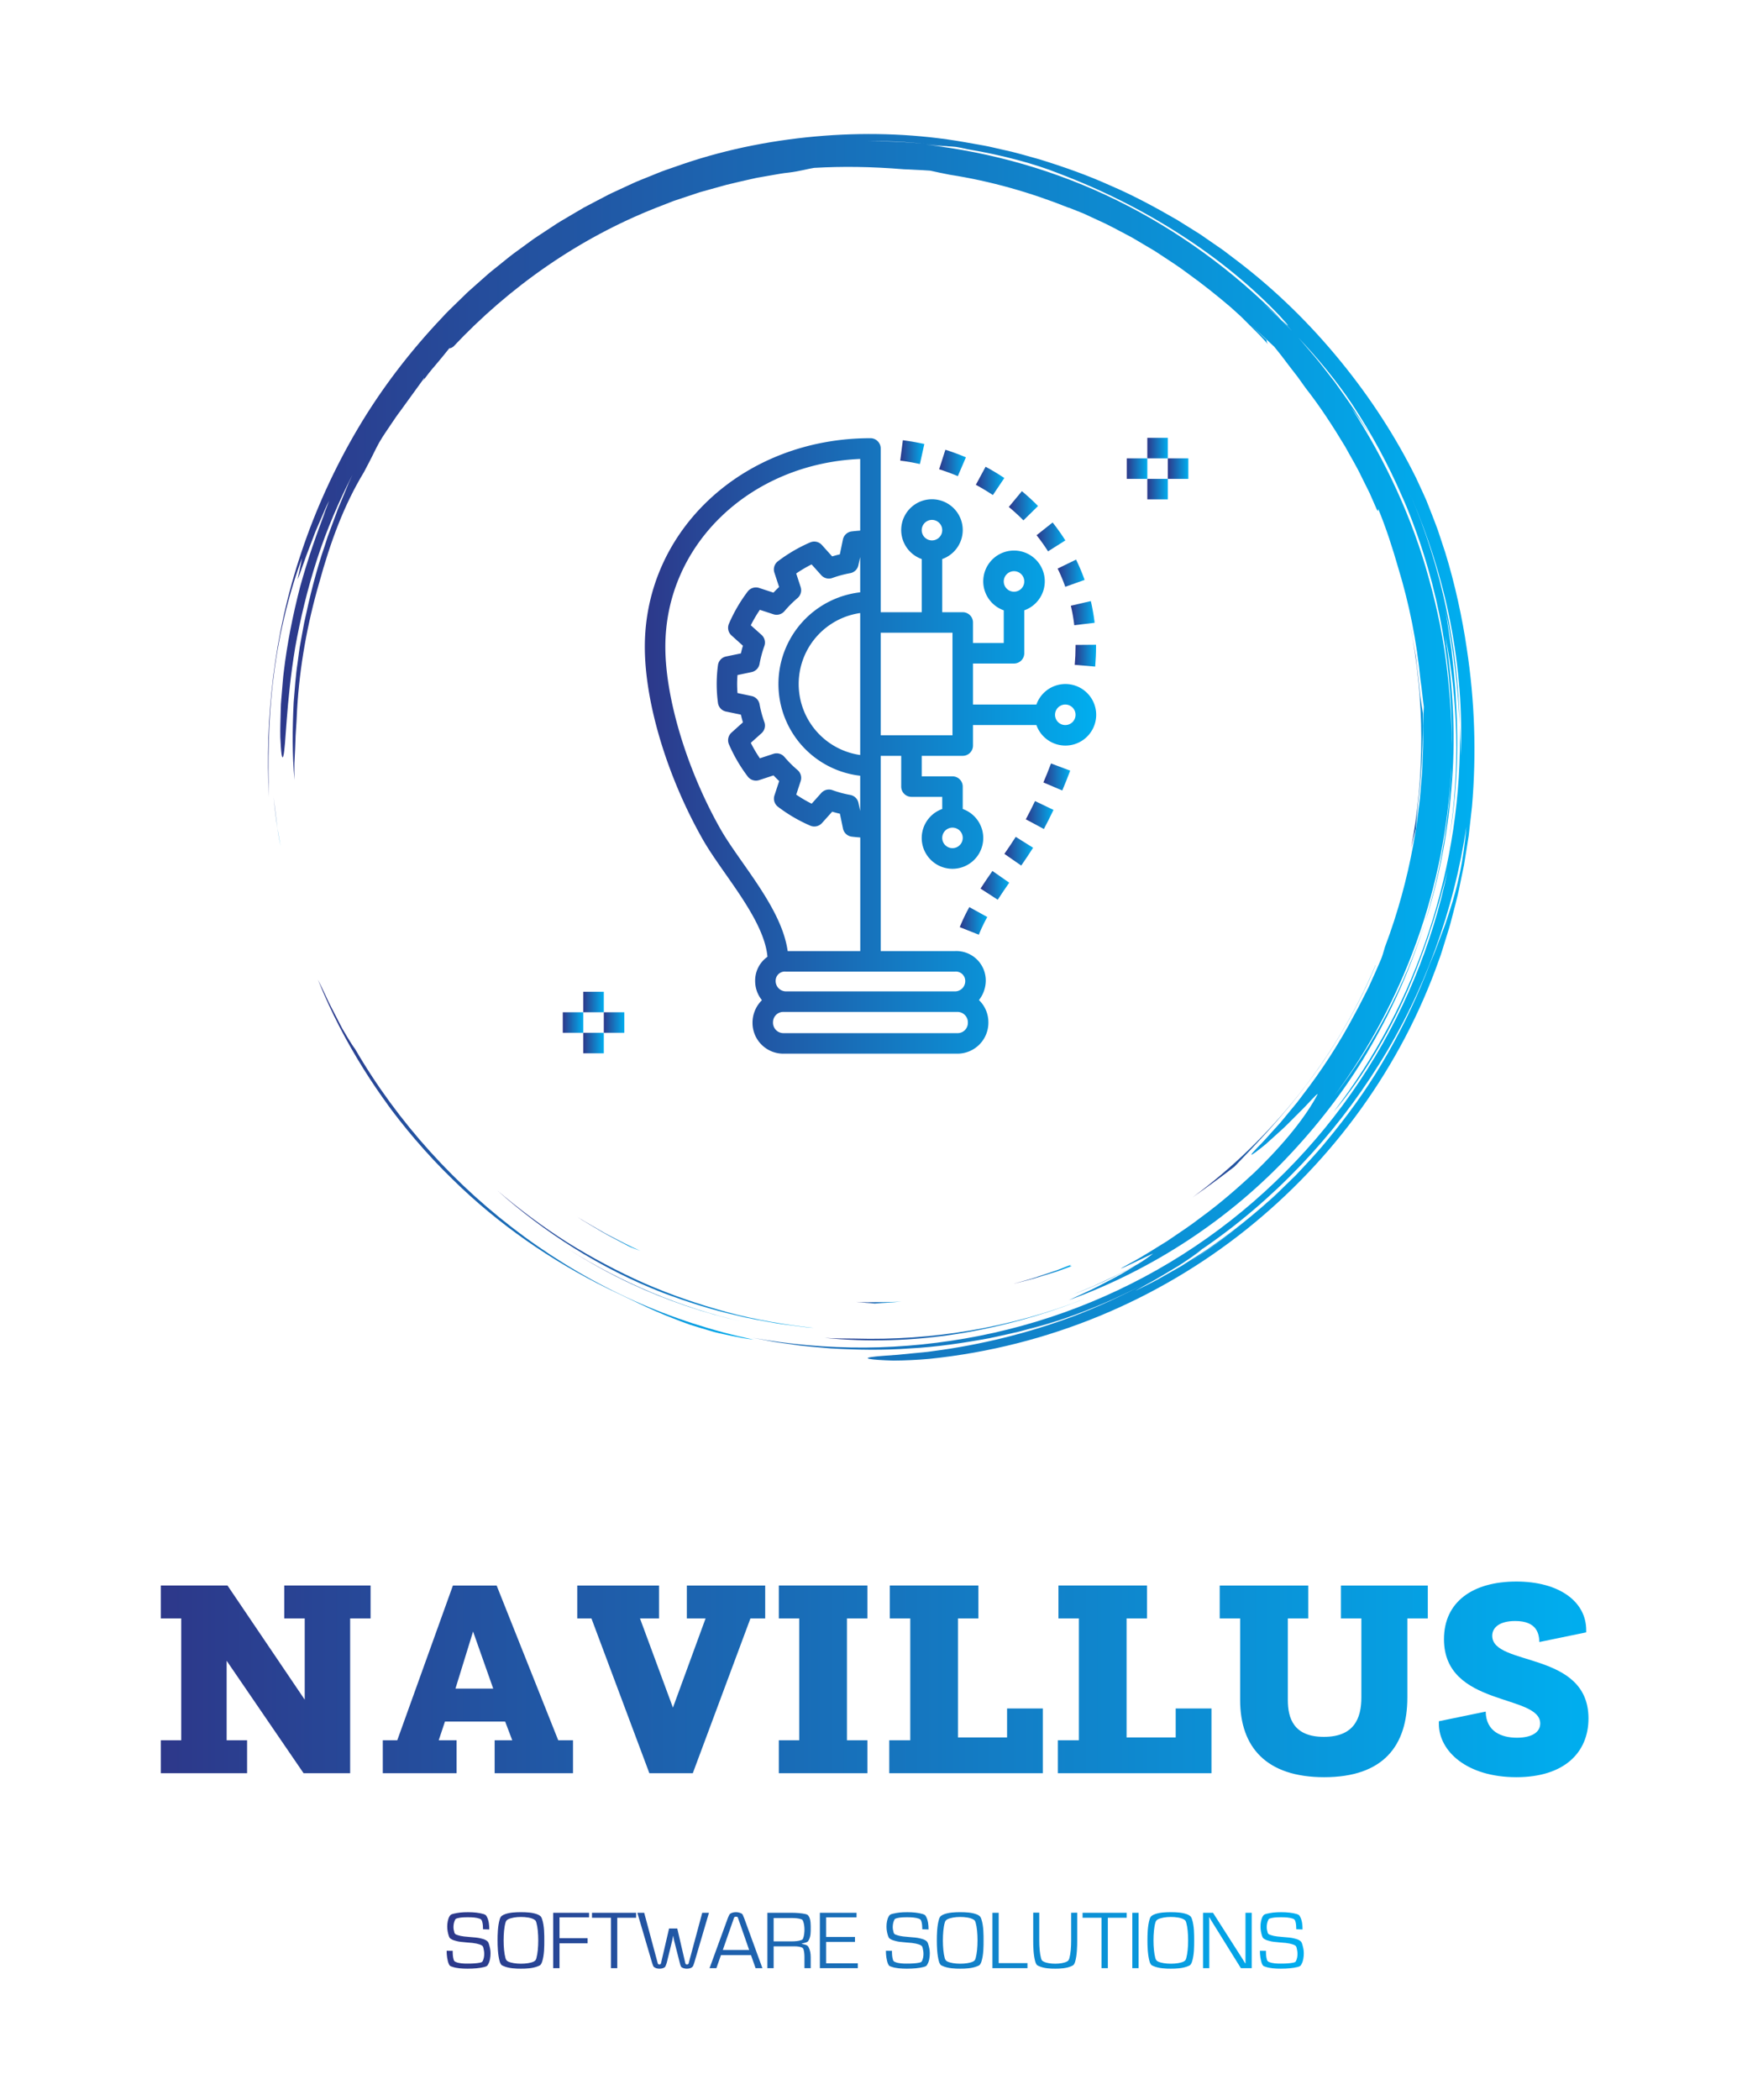
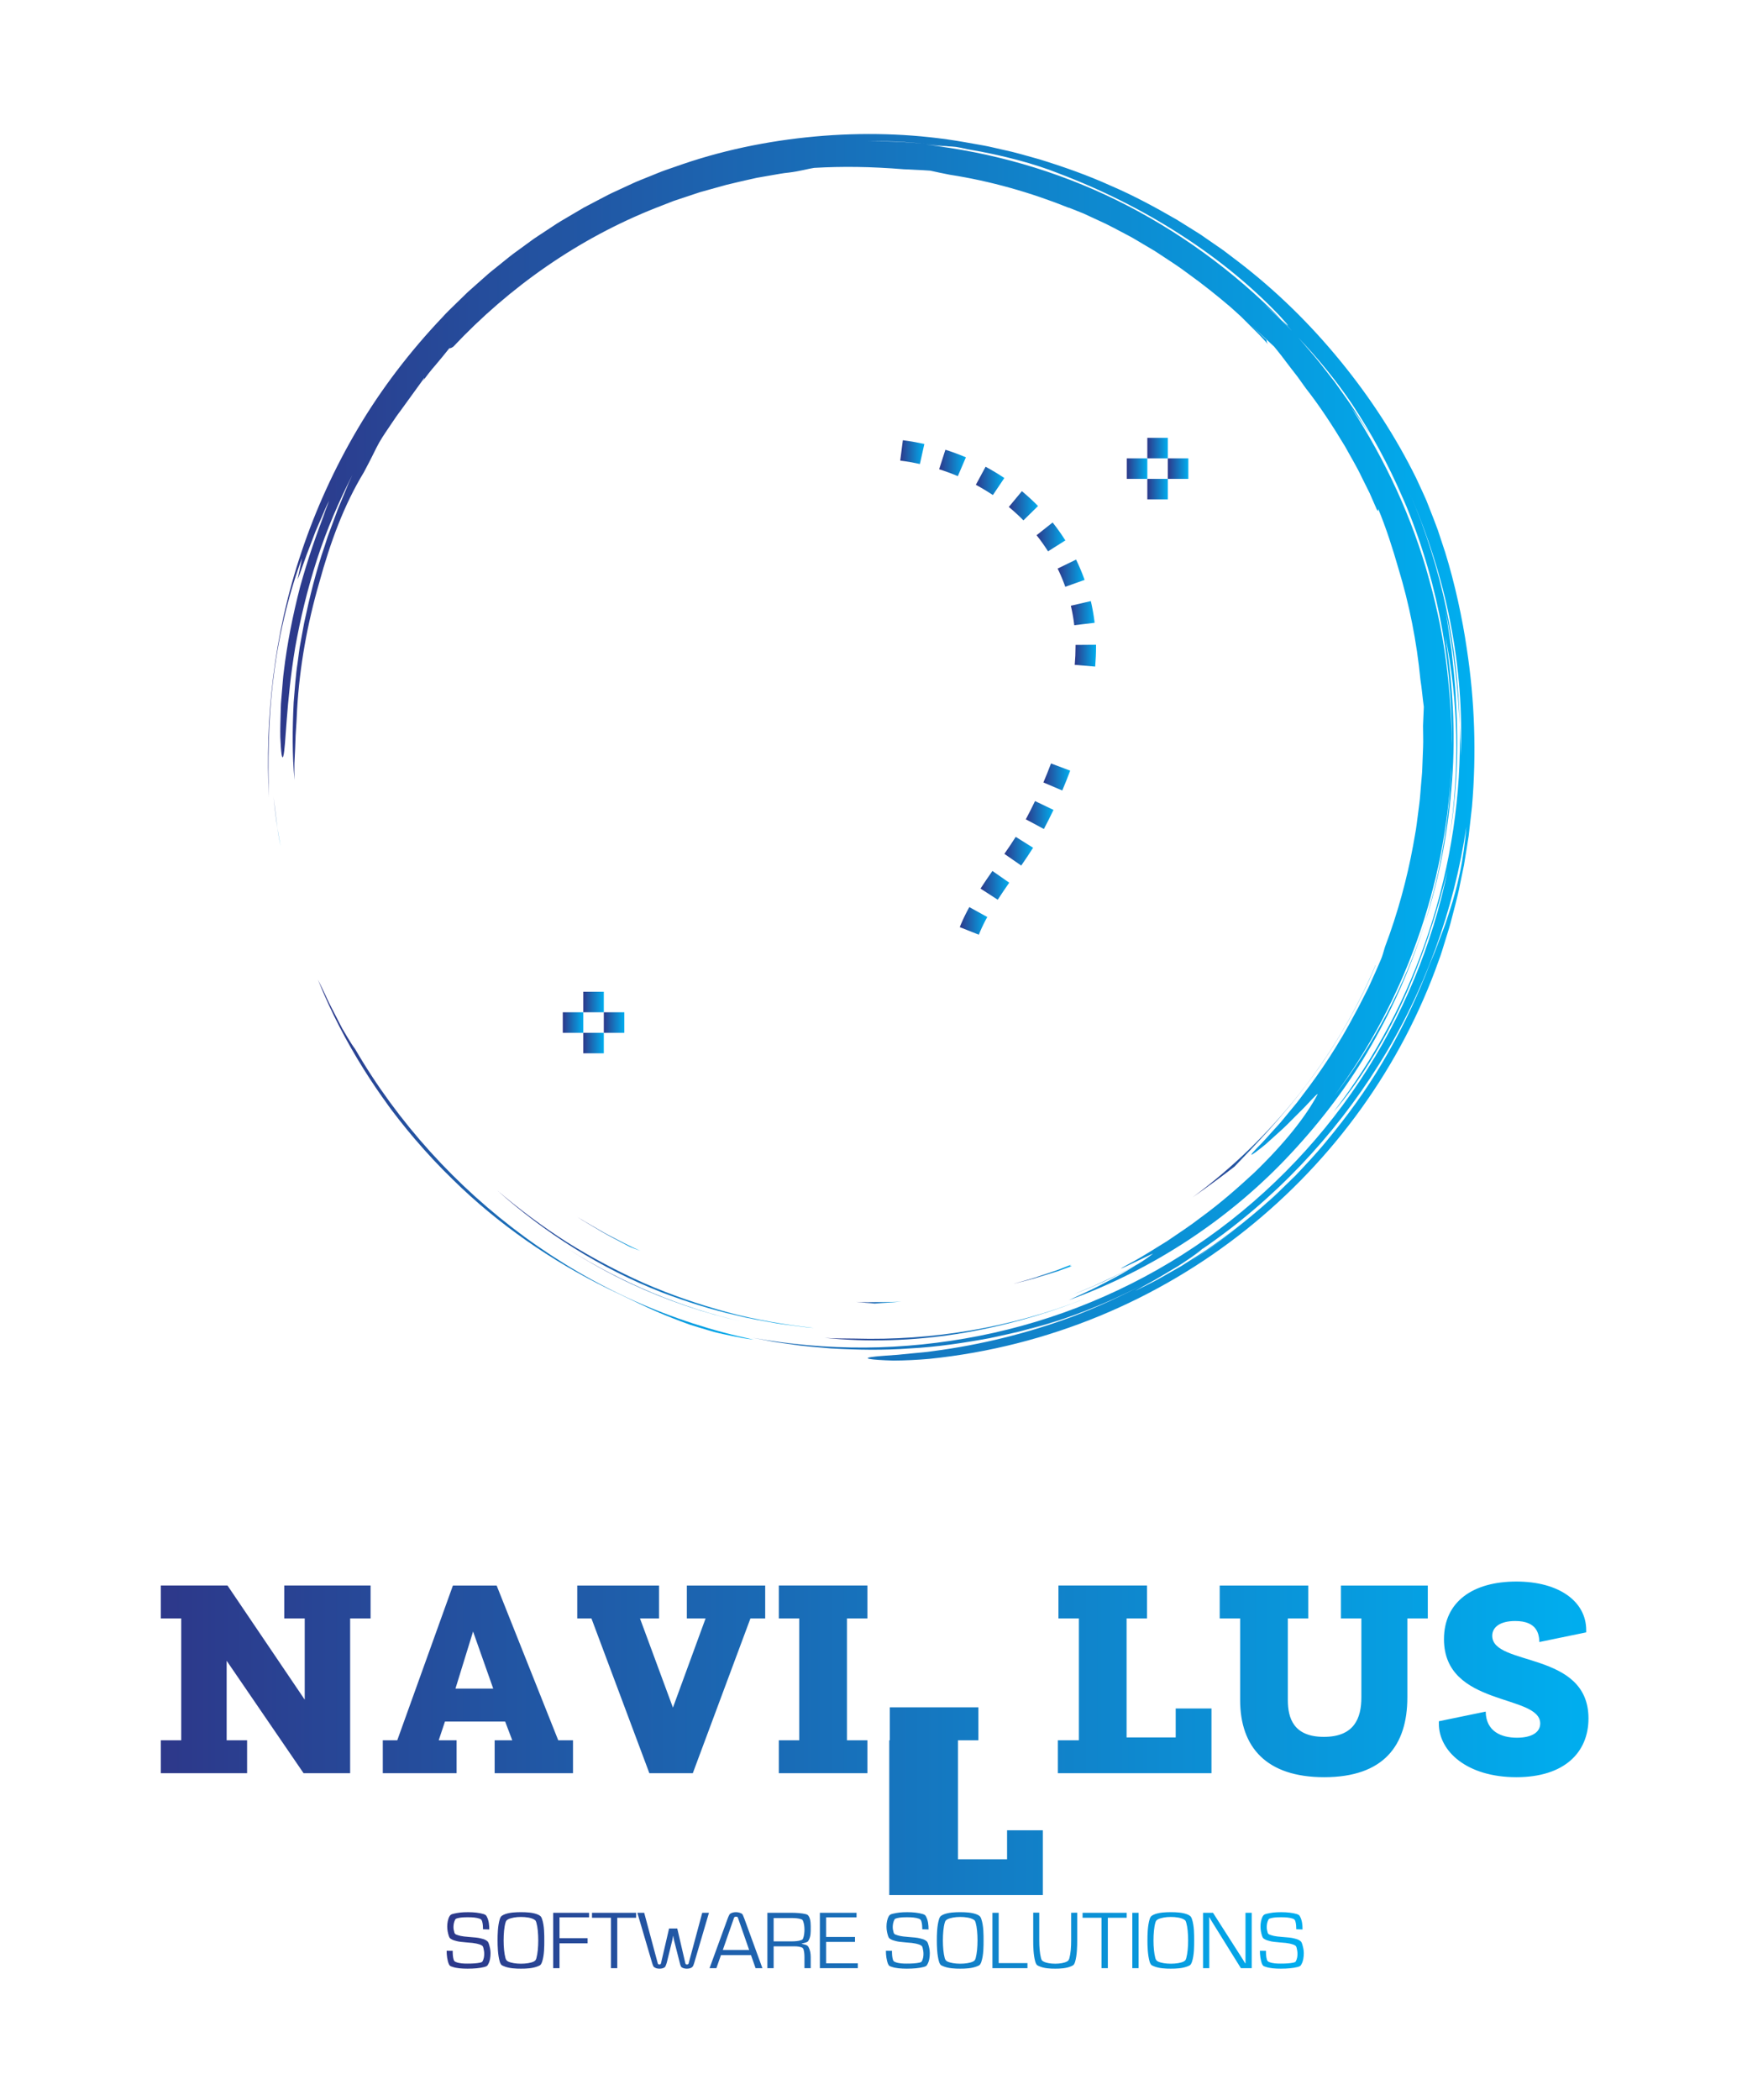
<svg xmlns="http://www.w3.org/2000/svg" version="1.1" width="2720.93" height="3279.07">
  <g transform="scale(13.953) translate(10, 10)">
    <defs id="SvgjsDefs3893">
      <linearGradient id="SvgjsLinearGradient3899">
        <stop id="SvgjsStop3900" stop-color="rgb(45, 56, 138)" offset="0" />
        <stop id="SvgjsStop3901" stop-color="rgb(0, 174, 239)" offset="1" />
      </linearGradient>
      <linearGradient id="SvgjsLinearGradient3902">
        <stop id="SvgjsStop3903" stop-color="rgb(45, 56, 138)" offset="0" />
        <stop id="SvgjsStop3904" stop-color="rgb(0, 174, 239)" offset="1" />
      </linearGradient>
      <linearGradient id="SvgjsLinearGradient3905">
        <stop id="SvgjsStop3906" stop-color="rgb(45, 56, 138)" offset="0" />
        <stop id="SvgjsStop3907" stop-color="rgb(0, 174, 239)" offset="1" />
      </linearGradient>
      <linearGradient id="SvgjsLinearGradient3908">
        <stop id="SvgjsStop3909" stop-color="rgb(45, 56, 138)" offset="0" />
        <stop id="SvgjsStop3910" stop-color="rgb(0, 174, 239)" offset="1" />
      </linearGradient>
    </defs>
    <g id="SvgjsG3894" fill="#160b07" featureKey="root" />
    <g id="SvgjsG3895" fill="url(#SvgjsLinearGradient3908)" transform="matrix(0.726, 0, 0, 0.726, 20, 5)" featureKey="container1">
      <defs />
      <g>
        <path d="M 17.914 148.907 c -0.664 -0.914 -1.313 -1.837 -1.944 -2.774 C 16.596 147.066 17.249 147.989 17.914 148.907 Z" />
        <path d="M 22.657 154.94 c 1.844 2.153 3.788 4.249 5.861 6.251 c 6.914 6.805 15.159 12.525 24.004 16.851 c 3.259 1.526 6.265 3.107 9.787 4.468 c 0.88 0.338 1.779 0.7 2.724 1.026 c 0.953 0.302 1.941 0.604 2.974 0.903 c 1.027 0.321 2.122 0.549 3.267 0.786 c 1.146 0.23 2.336 0.493 3.614 0.624 c -6.3 -1.328 -12.498 -3.333 -18.434 -5.99 c -5.93 -2.671 -11.597 -5.979 -16.873 -9.842 c -10.548 -7.727 -19.57 -17.648 -26.16 -28.989 c -0.272 -0.339 -0.685 -0.985 -1.18 -1.808 c -0.244 -0.413 -0.512 -0.868 -0.796 -1.348 c -0.256 -0.496 -0.527 -1.018 -0.803 -1.551 c -0.534 -1.076 -1.149 -2.168 -1.62 -3.226 c -0.486 -1.05 -0.943 -2.011 -1.326 -2.748 c 2.048 5.101 4.412 9.563 7.059 13.806 c 1.215 1.936 2.495 3.828 3.869 5.697 c -0.192 -0.259 -0.392 -0.511 -0.583 -0.771 c 1.446 1.986 2.974 3.94 4.6 5.841 C 22.646 154.925 22.651 154.933 22.657 154.94 Z" />
        <path d="M 18.039 149.078 c -0.042 -0.057 -0.084 -0.114 -0.125 -0.17 C 17.956 148.964 17.998 149.021 18.039 149.078 Z" />
        <path d="M 1.335 106.042 c -0.159 -1.277 -0.32 -2.567 -0.483 -3.875 c 0.256 2.365 0.553 5.008 1.096 7.654 c -0.109 -0.624 -0.217 -1.251 -0.327 -1.879 C 1.503 107.315 1.403 106.682 1.335 106.042 Z" />
        <path d="M 85.812 185.575 c 6.652 0.673 13.628 0.472 20.461 -0.609 c 6.837 -1.077 13.524 -2.987 19.741 -5.449 c -11.45 4.503 -23.602 6.506 -35.49 6.171 C 88.933 185.663 87.365 185.688 85.812 185.575 Z" />
        <path d="M 46.426 171.967 c -0.086 -0.055 -0.173 -0.11 -0.259 -0.165 C 46.254 171.857 46.339 171.913 46.426 171.967 Z" />
        <path d="M 46.167 171.802 c -0.853 -0.542 -1.688 -1.1 -2.514 -1.667 C 44.475 170.705 45.317 171.257 46.167 171.802 Z" />
        <path d="M 43.653 170.135 c -0.899 -0.623 -1.797 -1.248 -2.66 -1.897 C 41.861 168.886 42.752 169.516 43.653 170.135 Z" />
        <path d="M 56.077 177.284 c 5.439 2.533 11.23 4.506 17.123 5.816 c -9.688 -2.21 -18.805 -6.109 -26.774 -11.133 C 49.486 173.914 52.703 175.716 56.077 177.284 Z" />
-         <path d="M 177.002 107.094 c 0.098 -1.58 0.296 -3.238 0.346 -4.027 c 0.594 -5.071 0.77 -9.401 0.745 -13.745 c -0.11 -0.783 -0.425 -2.25 -0.55 -3.918 c -0.153 -1.672 -0.378 -3.309 -0.568 -4.924 c -0.289 -1.601 -0.538 -3.186 -0.854 -4.74 c 2.275 11.617 2.237 23.279 0.144 34.282 C 176.51 108.986 176.756 108.003 177.002 107.094 Z" />
        <path d="M 0.887 83.482 c 0.848 -6.9 2.653 -13.626 4.37 -18.107 l -0.695 3.28 c 0.429 -0.961 1.122 -3.194 2.067 -5.557 c 0.225 -0.594 0.454 -1.2 0.682 -1.802 c 0.255 -0.591 0.508 -1.179 0.753 -1.747 c 0.5 -1.131 0.92 -2.203 1.363 -3.025 c -0.303 0.771 -0.595 1.602 -0.947 2.436 c -0.345 0.837 -0.732 1.687 -1.101 2.542 c 0.755 -1.702 0.755 -1.702 1.514 -3.409 C 7.581 61.359 6.148 65.463 4.954 69.8 c -1.133 4.352 -2.029 8.926 -2.511 13.032 c -0.14 1.024 -0.189 2.024 -0.28 2.978 c -0.067 0.954 -0.183 1.864 -0.192 2.724 c -0.042 1.719 -0.1 3.224 -0.071 4.428 c 0.105 2.409 0.25 3.61 0.459 2.939 c 0.411 -1.333 0.403 -8.188 1.837 -16.767 c 0.767 -4.276 1.868 -8.966 3.362 -13.561 c 1.483 -4.599 3.427 -9.058 5.44 -12.992 c -0.197 0.429 -0.394 0.859 -0.592 1.292 c -0.181 0.442 -0.362 0.885 -0.545 1.331 c -0.369 0.889 -0.741 1.787 -1.116 2.691 c -0.339 0.92 -0.68 1.846 -1.024 2.78 c -0.173 0.466 -0.347 0.933 -0.521 1.402 c -0.153 0.476 -0.308 0.954 -0.461 1.434 c -1.32 3.807 -2.307 7.816 -3.167 11.857 L 5.013 78.42 c -0.205 1.014 -0.292 2.046 -0.444 3.067 c -0.318 2.041 -0.434 4.097 -0.611 6.129 c -0.199 4.074 -0.239 8.098 0.13 11.946 c -0.015 -0.914 -0.03 -1.726 -0.017 -2.512 c 0.038 -0.785 0.075 -1.545 0.115 -2.355 c 0.048 -0.809 0.039 -1.667 0.115 -2.65 c 0.07 -0.983 0.134 -2.091 0.19 -3.402 c 0.391 -6.608 1.572 -13.15 3.408 -19.481 c 1.75 -6.358 3.814 -11.957 6.889 -17.03 c 0.269 -0.513 0.536 -1.021 0.801 -1.526 c 0.542 -1.024 0.993 -2.034 1.566 -3.064 c 0.653 -1.13 1.278 -1.976 1.784 -2.751 c 0.521 -0.767 0.963 -1.441 1.469 -2.095 c 0.969 -1.336 1.977 -2.729 3.682 -5.082 c 0.075 -0.009 -0.022 0.185 -0.2 0.473 c 0.506 -0.725 1.194 -1.622 1.959 -2.49 c 0.755 -0.875 1.488 -1.803 2.109 -2.569 c 0.146 -0.007 0.288 -0.011 0.623 -0.251 c 8.65 -9.197 19.295 -16.692 31.291 -21.417 c 0.892 -0.347 1.781 -0.694 2.667 -1.039 c 0.902 -0.3 1.802 -0.6 2.7 -0.899 l 1.343 -0.448 l 1.36 -0.38 c 0.906 -0.252 1.809 -0.502 2.71 -0.753 c 1.55 -0.373 3.12 -0.751 4.721 -1.091 c 0.806 -0.141 1.619 -0.283 2.437 -0.426 c 0.819 -0.141 1.642 -0.3 2.484 -0.378 c 1.674 -0.201 3.134 -0.625 3.921 -0.729 c 4.369 -0.249 8.73 -0.199 13.849 0.216 c 0.397 0.007 1.015 0.043 1.732 0.082 c 0.717 0.041 1.537 0.061 2.332 0.134 c 0.932 0.21 1.927 0.418 2.971 0.621 c 6.369 0.988 12.527 2.754 18.386 5.103 l -0.007 -0.028 c 0.73 0.291 1.479 0.589 2.244 0.894 c 0.748 0.346 1.513 0.699 2.29 1.058 c 1.571 0.684 3.11 1.559 4.7 2.383 c 0.798 0.407 1.554 0.904 2.338 1.354 c 0.77 0.474 1.576 0.894 2.32 1.412 c 1.508 1.002 3.037 1.961 4.446 3.032 c 2.402 1.723 4.619 3.507 6.6 5.198 c 0.046 0.042 0.094 0.081 0.14 0.122 c 0.018 0.016 0.028 0.025 0.042 0.038 l 1.457 1.322 l 1.394 1.391 l 1.395 1.392 c 0.462 0.467 0.89 0.967 1.337 1.449 c -0.216 -0.35 -0.208 -0.491 -0.2 -0.63 c -0.689 -0.66 -1.504 -1.441 -2.309 -2.21 c 1.343 1.222 2.515 2.327 3.477 3.229 c 0.371 0.474 0.776 0.94 1.16 1.449 c 0.385 0.508 0.78 1.031 1.186 1.566 c 0.41 0.53 0.831 1.074 1.261 1.629 c 0.409 0.572 0.828 1.156 1.255 1.752 c 2.226 2.838 4.191 5.874 6.057 8.97 c 0.864 1.588 1.817 3.131 2.586 4.774 l 1.213 2.436 l 1.092 2.497 c 0.314 0.533 0.192 0.022 0.231 -0.068 c 1.225 2.962 2.21 6.042 3.102 9.146 c 1.692 5.556 2.839 11.323 3.408 17.211 c 0.225 1.378 0.321 2.772 0.52 4.153 c -0.033 0.787 -0.075 1.773 -0.123 2.924 c -0.001 1.103 0.057 2.206 0.01 3.311 c -0.042 1.104 -0.085 2.212 -0.128 3.326 c -0.016 0.75 -0.124 1.569 -0.187 2.459 c -0.084 0.888 -0.128 1.846 -0.256 2.856 c -0.13 1.008 -0.268 2.076 -0.412 3.192 c -0.132 1.119 -0.387 2.269 -0.583 3.471 c -0.883 4.79 -2.297 10.17 -4.312 15.482 c -0.242 0.826 -0.427 1.486 -0.592 1.855 c -0.627 1.501 -1.296 2.954 -1.942 4.385 c -0.723 1.394 -1.386 2.788 -2.127 4.108 c -2.441 4.646 -5.246 8.876 -7.949 12.379 c -0.336 0.439 -0.649 0.885 -0.987 1.297 c -0.34 0.41 -0.673 0.812 -0.998 1.206 c -0.66 0.779 -1.25 1.558 -1.876 2.234 c -1.251 1.352 -2.301 2.606 -3.286 3.549 c -1.128 1.178 -1.027 1.233 -0.246 0.665 c 0.388 -0.287 0.957 -0.719 1.608 -1.262 c 0.631 -0.569 1.362 -1.228 2.122 -1.914 c 0.776 -0.677 1.519 -1.441 2.235 -2.161 c 0.708 -0.725 1.416 -1.386 1.962 -1.984 c 1.101 -1.191 1.824 -1.926 1.67 -1.599 c -1.777 3.345 -5.013 7.471 -9.743 12.035 c -2.413 2.227 -5.128 4.647 -8.339 6.98 c -1.566 1.221 -3.307 2.338 -5.082 3.558 c -1.834 1.123 -3.708 2.353 -5.757 3.445 c -4.484 2.442 3.365 -1.475 3.577 -1.512 c -0.605 0.472 -1.406 1.062 -2.377 1.64 c -1.478 0.786 -2.943 1.597 -4.474 2.273 c -0.895 0.411 -1.774 0.855 -2.679 1.239 l -2.729 1.122 c 0.483 -0.19 0.958 -0.376 1.444 -0.568 c 2.952 -1.173 5.711 -2.555 8.202 -3.922 c -0.936 0.566 -1.96 1.221 -3.082 1.812 c -1.203 0.622 -2.448 1.302 -3.697 1.909 c -1.26 0.586 -2.494 1.16 -3.625 1.686 c 12.968 -4.711 24.885 -12.507 34.319 -22.67 c 4.723 -5.066 8.935 -10.631 12.369 -16.651 c 3.455 -6.005 6.239 -12.391 8.288 -18.999 c -3.154 9.93 -8.071 19.052 -13.981 26.765 c 10.744 -14.507 17.15 -32.293 17.999 -50.636 c -0.001 1.011 -0.101 2.018 -0.168 3.025 c -0.083 1.007 -0.123 2.018 -0.241 3.022 c -0.257 2.005 -0.441 4.021 -0.827 6.009 c -0.624 4 -1.636 7.931 -2.782 11.815 c 2.262 -7.021 3.613 -14.424 4.145 -21.869 c 0.554 -7.451 0.092 -14.947 -1.057 -22.211 c 1.974 9.622 2.301 20.524 0.619 31.298 c 1.182 -6.949 1.482 -14.112 1.028 -21.214 c -0.102 -2.713 -0.422 -5.407 -0.685 -7.901 c -0.377 -2.476 -0.662 -4.762 -1.027 -6.611 c 1.445 6.826 2.015 12.648 2.293 18.136 c -0.267 -11.977 -2.748 -24.112 -7.62 -35.511 c 2.659 6.191 4.842 12.851 6.175 19.698 c 1.34 6.84 1.897 13.838 1.58 20.57 c -0.015 -0.788 0.018 -1.575 -0.028 -2.366 c -0.036 -0.791 -0.071 -1.586 -0.107 -2.391 c 0.287 10.85 -1.384 21.604 -4.696 31.717 c -1.662 5.056 -3.715 9.969 -6.2 14.644 c -2.484 4.674 -5.349 9.131 -8.56 13.316 c 3.673 -4.29 7.551 -10.354 10.646 -17.015 c 3.081 -6.675 5.368 -13.894 6.941 -20.199 c -2.314 11.322 -6.907 22.494 -13.571 32.471 c -6.646 9.985 -15.351 18.764 -25.423 25.502 c -10.06 6.759 -21.474 11.437 -33.187 13.748 c -5.856 1.161 -11.779 1.764 -17.657 1.809 c -5.877 0.032 -11.702 -0.488 -17.361 -1.515 l 3.005 0.571 c 1.002 0.19 2.018 0.295 3.026 0.445 c 2.016 0.324 4.055 0.446 6.087 0.633 c 4.073 0.229 8.168 0.306 12.25 -0.005 c 4.089 -0.217 8.152 -0.827 12.196 -1.572 c 2.006 -0.456 4.036 -0.829 6.017 -1.414 c 0.994 -0.278 2 -0.521 2.987 -0.83 l 2.955 -0.958 c -1.492 0.462 -3.062 1.074 -4.739 1.523 c -0.692 0.203 -1.396 0.41 -2.101 0.618 c 4.45 -1.195 8.735 -2.677 12.91 -4.496 c 1.903 -0.831 3.786 -1.73 5.651 -2.705 c -3.472 1.838 -7.05 3.472 -10.714 4.872 c -7.006 2.619 -14.295 4.418 -21.66 5.382 c -1.11 0.176 -2.122 0.231 -3.029 0.326 c -0.908 0.09 -1.714 0.169 -2.428 0.24 c -1.429 0.113 -2.484 0.164 -3.222 0.245 c -1.477 0.147 -1.687 0.284 -1.099 0.397 c 0.587 0.113 1.971 0.203 3.673 0.251 c 1.697 -0.01 3.71 -0.101 5.541 -0.268 c 18.397 -1.887 35.288 -9.107 48.824 -19.916 c 13.545 -10.811 23.919 -25.172 29.701 -41.467 c 0.363 -0.946 0.642 -1.922 0.944 -2.89 c 0.293 -0.971 0.617 -1.932 0.882 -2.912 c 0.491 -1.97 1.072 -3.917 1.448 -5.917 l 0.619 -2.985 l 0.487 -3.012 l 0.241 -1.507 l 0.172 -1.517 l 0.342 -3.034 c 0.698 -8.114 0.422 -16.315 -0.812 -24.363 c -0.66 -4.554 -1.82 -9.961 -3.315 -14.777 c -0.395 -1.197 -0.781 -2.365 -1.15 -3.484 c -0.4 -1.107 -0.825 -2.151 -1.203 -3.133 c -0.193 -0.49 -0.379 -0.962 -0.557 -1.415 c -0.2 -0.444 -0.39 -0.869 -0.571 -1.271 c -0.37 -0.801 -0.7 -1.516 -0.981 -2.124 c -3.134 -6.359 -7.072 -12.424 -11.682 -18.065 c -4.605 -5.643 -9.896 -10.868 -15.861 -15.418 c -0.747 -0.566 -1.494 -1.134 -2.244 -1.703 c -0.774 -0.535 -1.55 -1.071 -2.327 -1.608 l -1.166 -0.806 l -1.203 -0.756 c -0.804 -0.502 -1.609 -1.004 -2.417 -1.508 c -3.295 -1.904 -6.67 -3.739 -10.228 -5.261 c -3.521 -1.598 -7.206 -2.895 -10.957 -4.055 c -1.895 -0.52 -3.781 -1.1 -5.724 -1.499 c -0.968 -0.209 -1.928 -0.463 -2.907 -0.638 c -0.979 -0.174 -1.96 -0.347 -2.944 -0.521 C 100.363 0.01 93.04 -0.285 85.724 0.265 c -7.312 0.565 -14.655 1.953 -21.696 4.349 l -2.635 0.913 c -0.881 0.297 -1.73 0.682 -2.597 1.019 c -0.858 0.359 -1.735 0.673 -2.577 1.069 l -2.532 1.173 c -0.852 0.376 -1.675 0.808 -2.496 1.245 l -2.469 1.297 l -2.402 1.412 c -0.8 0.472 -1.606 0.933 -2.372 1.458 l -2.324 1.528 c -0.782 0.497 -1.506 1.078 -2.261 1.612 c -0.741 0.554 -1.51 1.07 -2.226 1.654 l -2.157 1.737 c -0.729 0.565 -1.417 1.178 -2.103 1.792 l -2.063 1.83 l -1.971 1.919 c -0.656 0.639 -1.319 1.271 -1.93 1.951 c -5.031 5.298 -9.451 11.078 -13.066 17.194 c -3.615 6.116 -6.503 12.509 -8.667 18.962 c -4.375 12.92 -5.63 26.023 -5.046 37.858 C 0.008 97.365 -0.013 90.378 0.887 83.482 Z M 142.019 173.928 c 3.038 -1.966 5.968 -4.097 8.765 -6.389 C 147.944 169.878 145.026 172.038 142.019 173.928 Z M 182.236 119.646 c -0.299 0.901 -0.552 1.791 -0.882 2.641 c -0.323 0.852 -0.641 1.69 -0.957 2.523 l -0.466 1.248 l -0.513 1.231 c -0.339 0.823 -0.672 1.653 -0.997 2.501 c -1.848 4.606 -4.058 9.082 -6.587 13.35 c -2.521 4.275 -5.443 8.281 -8.565 12.04 c -1.542 1.899 -3.222 3.66 -4.874 5.421 c -0.863 0.844 -1.724 1.686 -2.581 2.523 c -0.847 0.848 -1.774 1.604 -2.652 2.404 c -0.736 0.64 -1.478 1.266 -2.225 1.882 c 2.772 -2.281 5.413 -4.718 7.896 -7.312 c -3.789 3.921 -7.616 7.205 -11.689 10.188 c -1.036 0.722 -2.037 1.496 -3.113 2.176 c -1.073 0.684 -2.153 1.372 -3.247 2.069 c -1.127 0.641 -2.269 1.289 -3.43 1.949 c -1.167 0.648 -2.399 1.224 -3.634 1.855 c 0.718 -0.431 1.658 -0.952 2.685 -1.508 c 1.021 -0.567 2.092 -1.237 3.138 -1.85 c 1.054 -0.601 2.012 -1.261 2.808 -1.813 c 0.796 -0.552 1.42 -1.01 1.745 -1.306 c -0.464 0.315 -0.936 0.617 -1.406 0.924 c 0.503 -0.333 1.006 -0.669 1.507 -1.015 c -0.021 0.023 -0.065 0.059 -0.101 0.091 c 10.932 -7.466 20.245 -17.277 27.223 -28.462 c 7.009 -11.175 11.57 -23.781 13.46 -36.601 C 184.369 111.937 183.427 116.043 182.236 119.646 Z M 175.582 54.294 c -0.294 -0.688 -0.59 -1.374 -0.923 -2.034 C 174.997 52.928 175.29 53.611 175.582 54.294 Z M 167.134 41.596 c 3.025 4.566 5.623 9.379 7.773 14.352 c 0.25 0.549 0.486 1.106 0.719 1.664 c 4.963 12.154 7.221 25.192 6.89 38.036 c 0.084 -4.25 -0.198 -8.498 -0.669 -12.71 c -0.533 -4.854 -1.518 -9.65 -2.824 -14.341 c -2.562 -9.407 -6.723 -18.323 -12.005 -26.451 c 0.485 0.67 0.996 1.396 1.525 2.166 c 0.536 0.766 1.083 1.581 1.59 2.463 l -0.638 -1.109 l -0.689 -1.079 l -1.378 -2.156 c -0.938 -1.424 -1.955 -2.796 -2.934 -4.192 c -1.062 -1.334 -2.069 -2.712 -3.174 -4.011 c -0.836 -0.953 -1.637 -1.938 -2.485 -2.879 C 161.827 34.504 164.636 37.889 167.134 41.596 Z M 96.886 1.152 c 1.467 0.078 2.937 0.221 4.407 0.331 c 1.204 0.101 2.402 0.279 3.588 0.413 c 0.356 0.015 0.732 0.039 1.204 0.092 c 0.471 0.065 1.034 0.186 1.769 0.354 c 5.469 0.912 10.459 2.283 14.001 3.699 c 6.798 2.573 13.123 5.774 18.86 9.471 c 5.739 3.69 10.889 7.887 15.246 12.471 c 2.008 2.179 1.422 1.704 0.315 0.646 c 0.551 0.585 1.104 1.172 1.662 1.764 c -0.736 -0.734 -1.459 -1.478 -2.206 -2.196 l -2.301 -2.09 c 0.56 0.49 1.918 1.663 2.845 2.522 c -7.389 -7.539 -16.026 -13.799 -25.375 -18.404 c -9.356 -4.603 -19.431 -7.446 -29.502 -8.581 c 1.618 0.18 2.412 0.22 3.168 0.24 c -1.085 -0.127 -2.173 -0.301 -3.274 -0.401 c -1.479 -0.097 -2.955 -0.229 -4.423 -0.301 c -1.469 -0.035 -2.927 -0.069 -4.36 -0.103 C 93.954 1.078 95.417 1.118 96.886 1.152 Z" />
        <path d="M 115.942 184.69 c 0.143 -0.042 0.283 -0.083 0.426 -0.125 c -0.446 0.12 -0.885 0.252 -1.334 0.366 C 115.338 184.855 115.643 184.781 115.942 184.69 Z" />
        <path d="M 160.424 146.151 c 4.235 -5.587 7.977 -12.263 10.366 -18.014 l -0.029 0.006 c -6.061 14.322 -15.892 26.66 -28.16 35.744 c 2.378 -1.65 4.53 -3.248 6.418 -4.703 C 151.717 156.364 156.232 151.778 160.424 146.151 Z" />
        <path d="M 35.35 162.846 c 7.172 6.412 15.821 11.992 25.448 15.751 c 3.754 1.413 7.585 2.651 11.503 3.523 c 1.944 0.502 3.929 0.812 5.899 1.181 c 0.987 0.175 1.987 0.272 2.979 0.412 c 0.994 0.129 1.986 0.275 2.987 0.333 c -4.519 -0.501 -9.005 -1.251 -13.372 -2.44 c -4.364 -1.185 -8.642 -2.65 -12.769 -4.449 c -4.113 -1.831 -8.087 -3.942 -11.894 -6.314 C 42.345 168.435 38.755 165.746 35.35 162.846 Z" />
        <path d="M 123.877 174.277 l -2.219 0.871 l -2.266 0.756 c -1.5 0.54 -3.047 0.944 -4.59 1.373 c 1.551 -0.39 3.111 -0.754 4.624 -1.254 c 0.763 -0.233 1.524 -0.466 2.283 -0.698 c 0.746 -0.272 1.489 -0.544 2.23 -0.815 C 123.853 174.466 123.345 174.565 123.877 174.277 Z" />
        <path d="M 97.683 179.965 c -1.16 0.099 -2.326 0.09 -3.494 0.102 c -1.168 0.014 -2.338 0.039 -3.509 -0.038 c 0.565 0.053 1.093 0.103 1.576 0.148 c 0.482 0.031 0.916 0.068 1.295 0.113 C 94.932 180.172 96.303 180.139 97.683 179.965 Z" />
        <path d="M 51.441 169.209 c 1.341 0.787 2.765 1.48 4.178 2.244 c 0.354 0.194 0.996 0.415 1.801 0.709 c -1.721 -0.739 -3.37 -1.655 -5.046 -2.505 c -0.83 -0.441 -1.629 -0.935 -2.443 -1.395 c -0.812 -0.464 -1.621 -0.927 -2.389 -1.445 c 0.31 0.208 0.623 0.417 0.937 0.626 c 0.324 0.194 0.65 0.388 0.977 0.584 C 50.111 168.417 50.774 168.812 51.441 169.209 Z" />
      </g>
    </g>
    <g id="SvgjsG3896" fill="url(#SvgjsLinearGradient3905)" transform="matrix(1.148, 0, 0, 1.148, 50.705, 36.705)" featureKey="symbol1">
      <title>technology-innovation-idea-science-process</title>
-       <path d="M 15.611 41.081 c 0.622 1.1 1.433 2.256 2.291 3.481 c 1.815 2.587 3.835 5.5 4.055 8.029 a 2.842 2.842 0 0 0 -1.2 2.374 a 2.967 2.967 0 0 0 0.662 1.856 a 3.084 3.084 0 0 0 -0.918 2.214 a 3 3 0 0 0 3 3 h 17 a 3.019 3.019 0 0 0 3 -3.07 a 2.988 2.988 0 0 0 -0.92 -2.154 a 3.09 3.09 0 0 0 0.664 -1.916 a 2.868 2.868 0 0 0 -3 -2.86 H 33 V 33 h 2 v 3 a 1 1 0 0 0 1 1 h 3 v 1.184 a 3 3 0 1 0 2 0 V 36 a 1 1 0 0 0 -1 -1 H 37 V 33 h 4 a 1 1 0 0 0 1 -1 V 30 h 6.184 a 3 3 0 1 0 0 -2 H 42 V 24 h 4 a 1 1 0 0 0 1 -1 V 18.816 a 3 3 0 1 0 -2 0 V 22 H 42 V 20 a 1 1 0 0 0 -1 -1 H 39 V 13.816 a 3 3 0 1 0 -2 0 V 19 H 33 V 3.035 a 1 1 0 0 0 -1 -1 c -12.336 0 -22 8.932 -22 20.333 C 10 27.784 12.15 34.955 15.611 41.081 Z M 40 40 a 1 1 0 1 1 -1 1 A 1 1 0 0 1 40 40 Z M 51 28 a 1 1 0 1 1 -1 1 A 1 1 0 0 1 51 28 Z M 46 15 a 1 1 0 1 1 -1 1 A 1 1 0 0 1 46 15 Z m -8 -5 a 1 1 0 1 1 -1 1 A 1 1 0 0 1 38 10 Z M 33 21 h 7 V 31 H 33 Z m 7.5 39.035 h -17 a 1.018 1.018 0 0 1 -1 -1.07 a 1 1 0 0 1 1 -1 h 17 a 1.018 1.018 0 0 1 1 1.07 A 1 1 0 0 1 40.5 60.035 Z m -0.256 -6 a 0.916 0.916 0 0 1 1 0.93 a 1 1 0 0 1 -1 1 H 23.756 a 1.018 1.018 0 0 1 -1 -1.07 a 0.9 0.9 0 0 1 1 -0.86 H 40.244 Z M 24.892 34.386 a 11.052 11.052 0 0 1 -1.28 -1.28 a 1 1 0 0 0 -1.074 -0.3 l -1.321 0.434 a 12.828 12.828 0 0 1 -0.884 -1.506 l 1.049 -0.94 a 1 1 0 0 0 0.274 -1.083 a 10.925 10.925 0 0 1 -0.469 -1.742 a 1 1 0 0 0 -0.779 -0.8 l -1.372 -0.289 c -0.024 -0.31 -0.036 -0.6 -0.036 -0.877 s 0.012 -0.567 0.036 -0.877 l 1.372 -0.289 a 1 1 0 0 0 0.779 -0.8 a 10.964 10.964 0 0 1 0.469 -1.743 a 1 1 0 0 0 -0.274 -1.083 l -1.049 -0.939 a 13.112 13.112 0 0 1 0.884 -1.506 l 1.321 0.434 a 1.007 1.007 0 0 0 1.075 -0.3 a 11.166 11.166 0 0 1 1.281 -1.283 a 1 1 0 0 0 0.3 -1.073 l -0.433 -1.321 a 13.016 13.016 0 0 1 1.5 -0.884 l 0.94 1.049 a 1 1 0 0 0 1.083 0.274 a 10.757 10.757 0 0 1 1.742 -0.469 a 1 1 0 0 0 0.8 -0.779 L 31 13.621 v 3.438 a 9 9 0 0 0 0 17.882 V 38.38 l -0.166 -0.787 a 1 1 0 0 0 -0.8 -0.78 a 10.812 10.812 0 0 1 -1.742 -0.469 a 1.015 1.015 0 0 0 -0.338 -0.059 a 1 1 0 0 0 -0.745 0.333 l -0.94 1.049 a 12.944 12.944 0 0 1 -1.506 -0.884 l 0.434 -1.321 A 1 1 0 0 0 24.892 34.386 Z M 31 19.08 V 32.92 a 6.991 6.991 0 0 1 0 -13.84 Z M 31 4.057 v 6.986 c -0.265 0.02 -0.536 0.044 -0.826 0.079 a 1 1 0 0 0 -0.858 0.786 l -0.3 1.449 c -0.251 0.06 -0.5 0.127 -0.751 0.2 l -1 -1.112 a 1 1 0 0 0 -1.137 -0.253 a 15.057 15.057 0 0 0 -3.146 1.837 a 1 1 0 0 0 -0.348 1.111 l 0.459 1.4 q -0.284 0.267 -0.551 0.551 l -1.4 -0.459 a 1.006 1.006 0 0 0 -1.11 0.347 A 15.012 15.012 0 0 0 18.2 20.128 a 1 1 0 0 0 0.253 1.137 l 1.112 1 q -0.113 0.375 -0.2 0.751 l -1.449 0.3 a 1 1 0 0 0 -0.786 0.858 a 13.726 13.726 0 0 0 0 3.652 a 1 1 0 0 0 0.786 0.858 l 1.449 0.3 q 0.09 0.377 0.2 0.751 l -1.112 1 a 1 1 0 0 0 -0.253 1.137 a 15.014 15.014 0 0 0 1.838 3.148 a 1.007 1.007 0 0 0 1.111 0.347 l 1.4 -0.459 q 0.267 0.284 0.551 0.551 l -0.459 1.4 a 1 1 0 0 0 0.347 1.111 a 15.023 15.023 0 0 0 3.147 1.839 a 1 1 0 0 0 1.137 -0.253 l 1 -1.112 c 0.249 0.076 0.5 0.143 0.751 0.2 l 0.3 1.448 a 1 1 0 0 0 0.857 0.787 c 0.29 0.035 0.561 0.06 0.827 0.079 V 52.035 H 23.929 c -0.409 -2.946 -2.512 -5.945 -4.389 -8.622 c -0.83 -1.184 -1.614 -2.3 -2.187 -3.316 C 14.1 34.342 12 27.383 12 22.368 C 12 12.4 20.267 4.519 31 4.057 Z" />
      <path d="M 40.71 49.7 l 1.859 0.737 a 15.129 15.129 0 0 1 0.826 -1.723 l -1.751 -0.967 A 16.948 16.948 0 0 0 40.71 49.7 Z" />
      <path d="M 45.535 45.366 l -1.641 -1.142 c -0.394 0.564 -0.786 1.138 -1.161 1.718 l 1.679 1.086 C 44.775 46.468 45.155 45.913 45.535 45.366 Z" />
      <path d="M 47.861 41.961 L 46.168 40.9 c -0.337 0.536 -0.713 1.089 -1.107 1.658 l 1.643 1.14 C 47.116 43.1 47.509 42.521 47.861 41.961 Z" />
      <path d="M 49.85 38.272 l -1.8 -0.861 q -0.43 0.9 -0.9 1.778 l 1.764 0.944 C 49.237 39.521 49.55 38.9 49.85 38.272 Z" />
      <path d="M 51.479 34.444 l -1.872 -0.7 c -0.232 0.618 -0.48 1.238 -0.742 1.852 l 1.841 0.783 Q 51.116 35.413 51.479 34.444 Z" />
      <path d="M 53.916 24.3 c 0.056 -0.665 0.084 -1.314 0.084 -1.928 v -0.2 l -2 0.016 v 0.183 c 0 0.558 -0.026 1.151 -0.078 1.76 Z" />
      <path d="M 51.542 18.367 a 17.005 17.005 0 0 1 0.333 1.9 l 1.987 -0.237 a 19.509 19.509 0 0 0 -0.372 -2.114 Z" />
      <path d="M 50.254 14.746 A 17.144 17.144 0 0 1 51 16.521 l 1.884 -0.669 a 19.125 19.125 0 0 0 -0.832 -1.981 Z" />
      <path d="M 48.2 11.494 a 18.032 18.032 0 0 1 1.118 1.572 L 51.007 12 a 20.515 20.515 0 0 0 -1.242 -1.748 Z" />
      <path d="M 45.493 8.739 a 18.759 18.759 0 0 1 1.425 1.308 l 1.426 -1.4 A 20.94 20.94 0 0 0 46.768 7.2 Z" />
      <path d="M 45.056 5.918 c -0.584 -0.393 -1.2 -0.764 -1.827 -1.1 l -0.951 1.76 c 0.572 0.309 1.131 0.647 1.662 1 Z" />
      <path d="M 41.309 3.9 c -0.644 -0.275 -1.317 -0.523 -2 -0.74 L 38.7 5.062 c 0.623 0.2 1.236 0.423 1.822 0.672 Z" />
      <path d="M 37.256 2.6 c -0.686 -0.152 -1.391 -0.275 -2.095 -0.367 l -0.256 1.985 c 0.645 0.083 1.29 0.195 1.918 0.335 Z" />
      <rect x="4" y="56" width="2" height="2" />
      <rect x="4" y="60" width="2" height="2" />
      <rect x="6" y="58" width="2" height="2" />
      <rect x="2" y="58" width="2" height="2" />
      <rect x="59" y="2" width="2" height="2" />
      <rect x="59" y="6" width="2" height="2" />
      <rect x="61" y="4" width="2" height="2" />
      <rect x="57" y="4" width="2" height="2" />
    </g>
    <g id="SvgjsG3897" fill="url(#SvgjsLinearGradient3899)" transform="matrix(1.589, 0, 0, 1.589, 6.76, 156.67)" featureKey="text1">
-       <path d="M 0.78 20 l 0 -2.32 l 1.44 0 l 0 -8.58 l -1.44 0 l 0 -2.32 l 4.7 0 l 5.44 8.04 l 0 -5.72 l -1.44 0 l 0 -2.32 l 6.08 0 l 0 2.32 l -1.44 0 l 0 10.9 l -3.28 0 l -5.42 -7.92 l 0 5.6 l 1.44 0 l 0 2.32 l -6.08 0 Z M 16.42 20 l 0 -2.32 l 1.02 0 l 3.92 -10.9 l 3.08 0 l 4.34 10.9 l 1.04 0 l 0 2.32 l -5.52 0 l 0 -2.32 l 1.24 0 l -0.5 -1.32 l -4.24 0 l -0.44 1.32 l 1.26 0 l 0 2.32 l -5.2 0 Z M 21.54 14.04 l 2.66 0 l -1.42 -4.02 Z M 35.2 20 l -4.08 -10.9 l -1 0 l 0 -2.32 l 5.76 0 l 0 2.32 l -1.34 0 l 2.32 6.28 l 2.3 -6.28 l -1.32 0 l 0 -2.32 l 5.52 0 l 0 2.32 l -1.04 0 l -4.06 10.9 l -3.06 0 Z M 44.32 20 l 0 -2.32 l 1.44 0 l 0 -8.58 l -1.44 0 l 0 -2.32 l 6.24 0 l 0 2.32 l -1.44 0 l 0 8.58 l 1.44 0 l 0 2.32 l -6.24 0 Z M 52.1 20 l 0 -2.32 l 1.48 0 l 0 -8.58 l -1.44 0 l 0 -2.32 l 6.24 0 l 0 2.32 l -1.44 0 l 0 8.38 l 3.46 0 l 0 -2.04 l 2.52 0 l 0 4.56 l -10.82 0 Z M 63.98 20 l 0 -2.32 l 1.48 0 l 0 -8.58 l -1.44 0 l 0 -2.32 l 6.24 0 l 0 2.32 l -1.44 0 l 0 8.38 l 3.46 0 l 0 -2.04 l 2.52 0 l 0 4.56 l -10.82 0 Z M 76.82 14.84 l 0 -5.74 l -1.44 0 l 0 -2.32 l 6.24 0 l 0 2.32 l -1.44 0 l 0 5.74 c 0 1.28 0.4 2.6 2.54 2.6 s 2.64 -1.32 2.64 -2.78 l 0 -5.56 l -1.44 0 l 0 -2.32 l 6.12 0 l 0 2.32 l -1.44 0 l 0 5.56 c 0 3.4 -1.68 5.62 -5.86 5.62 c -4.06 0 -5.92 -2.1 -5.92 -5.44 Z M 90.82 16.34 l 3.3 -0.68 c 0.02 1.4 1.1 1.84 2.2 1.84 c 1.04 0 1.64 -0.38 1.64 -1 c 0 -2.1 -6.78 -1.14 -6.78 -5.94 c 0 -2.64 2.04 -4.06 5.1 -4.06 c 3 0 4.92 1.4 4.92 3.42 l 0 0.16 l -3.3 0.68 c -0.02 -0.54 -0.14 -1.48 -1.7 -1.48 c -1.08 0 -1.62 0.44 -1.62 1.04 c 0 2.18 6.78 1.04 6.78 5.82 c 0 2.4 -1.7 4.14 -5.08 4.14 c -3.5 0 -5.46 -1.84 -5.46 -3.76 l 0 -0.18 Z" />
+       <path d="M 0.78 20 l 0 -2.32 l 1.44 0 l 0 -8.58 l -1.44 0 l 0 -2.32 l 4.7 0 l 5.44 8.04 l 0 -5.72 l -1.44 0 l 0 -2.32 l 6.08 0 l 0 2.32 l -1.44 0 l 0 10.9 l -3.28 0 l -5.42 -7.92 l 0 5.6 l 1.44 0 l 0 2.32 l -6.08 0 Z M 16.42 20 l 0 -2.32 l 1.02 0 l 3.92 -10.9 l 3.08 0 l 4.34 10.9 l 1.04 0 l 0 2.32 l -5.52 0 l 0 -2.32 l 1.24 0 l -0.5 -1.32 l -4.24 0 l -0.44 1.32 l 1.26 0 l 0 2.32 l -5.2 0 Z M 21.54 14.04 l 2.66 0 l -1.42 -4.02 Z M 35.2 20 l -4.08 -10.9 l -1 0 l 0 -2.32 l 5.76 0 l 0 2.32 l -1.34 0 l 2.32 6.28 l 2.3 -6.28 l -1.32 0 l 0 -2.32 l 5.52 0 l 0 2.32 l -1.04 0 l -4.06 10.9 l -3.06 0 Z M 44.32 20 l 0 -2.32 l 1.44 0 l 0 -8.58 l -1.44 0 l 0 -2.32 l 6.24 0 l 0 2.32 l -1.44 0 l 0 8.58 l 1.44 0 l 0 2.32 l -6.24 0 Z M 52.1 20 l 0 -2.32 l 1.48 0 l -1.44 0 l 0 -2.32 l 6.24 0 l 0 2.32 l -1.44 0 l 0 8.38 l 3.46 0 l 0 -2.04 l 2.52 0 l 0 4.56 l -10.82 0 Z M 63.98 20 l 0 -2.32 l 1.48 0 l 0 -8.58 l -1.44 0 l 0 -2.32 l 6.24 0 l 0 2.32 l -1.44 0 l 0 8.38 l 3.46 0 l 0 -2.04 l 2.52 0 l 0 4.56 l -10.82 0 Z M 76.82 14.84 l 0 -5.74 l -1.44 0 l 0 -2.32 l 6.24 0 l 0 2.32 l -1.44 0 l 0 5.74 c 0 1.28 0.4 2.6 2.54 2.6 s 2.64 -1.32 2.64 -2.78 l 0 -5.56 l -1.44 0 l 0 -2.32 l 6.12 0 l 0 2.32 l -1.44 0 l 0 5.56 c 0 3.4 -1.68 5.62 -5.86 5.62 c -4.06 0 -5.92 -2.1 -5.92 -5.44 Z M 90.82 16.34 l 3.3 -0.68 c 0.02 1.4 1.1 1.84 2.2 1.84 c 1.04 0 1.64 -0.38 1.64 -1 c 0 -2.1 -6.78 -1.14 -6.78 -5.94 c 0 -2.64 2.04 -4.06 5.1 -4.06 c 3 0 4.92 1.4 4.92 3.42 l 0 0.16 l -3.3 0.68 c -0.02 -0.54 -0.14 -1.48 -1.7 -1.48 c -1.08 0 -1.62 0.44 -1.62 1.04 c 0 2.18 6.78 1.04 6.78 5.82 c 0 2.4 -1.7 4.14 -5.08 4.14 c -3.5 0 -5.46 -1.84 -5.46 -3.76 l 0 -0.18 Z" />
    </g>
    <g id="SvgjsG3898" fill="url(#SvgjsLinearGradient3902)" transform="matrix(0.546, 0, 0, 0.546, 39.629, 199.351)" featureKey="text3">
      <path d="M 0.68 16.42 l 1.24 0.02 c 0 0.62 0.02 1.2 0.18 1.76 c 0.06 0.16 0.08 0.26 0.16 0.34 c 0.06 0.06 0.16 0.14 0.32 0.2 c 0.72 0.3 1.64 0.32 2.36 0.32 c 0.96 0 1.88 -0.04 2.62 -0.2 c 0.14 -0.04 0.24 -0.08 0.3 -0.1 c 0.08 -0.04 0.14 -0.1 0.2 -0.2 c 0.24 -0.48 0.32 -0.98 0.32 -1.48 c 0 -0.46 -0.06 -0.74 -0.16 -1.2 c -0.06 -0.18 -0.06 -0.24 -0.14 -0.38 c -0.06 -0.06 -0.14 -0.14 -0.28 -0.22 c -0.26 -0.14 -0.66 -0.24 -0.98 -0.32 c -0.46 -0.1 -1.06 -0.18 -2.04 -0.24 c -1.02 -0.08 -1.66 -0.16 -2.14 -0.3 c -0.34 -0.08 -0.66 -0.18 -0.9 -0.32 c -0.22 -0.1 -0.34 -0.2 -0.42 -0.3 s -0.14 -0.24 -0.22 -0.48 c -0.16 -0.54 -0.3 -1.12 -0.3 -1.84 c 0 -0.78 0.14 -1.56 0.48 -2.14 c 0.1 -0.16 0.16 -0.22 0.3 -0.32 c 0.14 -0.08 0.26 -0.12 0.5 -0.18 c 0.92 -0.22 1.7 -0.32 3 -0.32 c 1.14 0 2.3 0.12 3.16 0.38 c 0.22 0.08 0.3 0.12 0.46 0.22 c 0.1 0.1 0.16 0.2 0.24 0.36 c 0.4 0.78 0.48 1.7 0.48 2.58 l -1.28 -0.04 c -0.02 -0.62 -0.02 -1.04 -0.18 -1.6 c -0.06 -0.16 -0.08 -0.24 -0.16 -0.34 c -0.08 -0.08 -0.16 -0.14 -0.32 -0.22 c -0.74 -0.26 -1.56 -0.3 -2.38 -0.3 c -0.94 0 -1.46 0.02 -2.14 0.18 c -0.16 0.04 -0.28 0.08 -0.36 0.12 c -0.06 0.04 -0.12 0.1 -0.18 0.2 c -0.24 0.46 -0.34 1.02 -0.34 1.5 c 0 0.4 0.06 0.68 0.16 1.02 c 0.02 0.14 0.06 0.24 0.12 0.32 c 0.04 0.06 0.12 0.14 0.26 0.2 c 0.22 0.1 0.58 0.2 0.9 0.28 c 0.38 0.08 0.92 0.16 1.8 0.22 c 1.06 0.08 1.76 0.14 2.32 0.28 c 0.32 0.08 0.72 0.18 0.98 0.32 c 0.24 0.14 0.36 0.22 0.46 0.32 s 0.18 0.26 0.26 0.5 c 0.16 0.54 0.34 1.16 0.34 1.88 c 0 0.82 -0.12 1.68 -0.5 2.32 c -0.08 0.16 -0.14 0.26 -0.28 0.34 c -0.1 0.08 -0.24 0.12 -0.5 0.2 c -0.9 0.24 -2.14 0.34 -3.42 0.34 c -1.14 0 -2.3 -0.08 -3.12 -0.38 c -0.24 -0.08 -0.38 -0.12 -0.48 -0.2 s -0.16 -0.2 -0.26 -0.38 c -0.32 -0.8 -0.44 -1.82 -0.44 -2.72 Z M 18.54 18.64 c 0.18 -0.1 0.28 -0.18 0.36 -0.28 c 0.1 -0.14 0.12 -0.24 0.18 -0.42 c 0.26 -0.96 0.38 -2.28 0.38 -3.64 s -0.12 -2.72 -0.38 -3.62 c -0.08 -0.26 -0.12 -0.34 -0.18 -0.44 c -0.08 -0.08 -0.18 -0.16 -0.36 -0.26 c -0.62 -0.34 -1.62 -0.48 -2.64 -0.48 c -0.98 0 -1.98 0.16 -2.62 0.48 c -0.16 0.1 -0.26 0.18 -0.34 0.26 c -0.08 0.1 -0.12 0.18 -0.2 0.44 c -0.26 0.9 -0.38 2.26 -0.38 3.62 s 0.12 2.68 0.38 3.64 c 0.06 0.18 0.12 0.32 0.2 0.42 s 0.18 0.18 0.32 0.26 c 0.66 0.32 1.66 0.46 2.64 0.46 c 1.02 0 2.02 -0.14 2.64 -0.44 Z M 19.5 19.56 c -1.16 0.5 -2.52 0.54 -3.6 0.54 c -0.98 0 -2.46 -0.04 -3.56 -0.54 c -0.26 -0.1 -0.4 -0.18 -0.5 -0.32 s -0.18 -0.28 -0.26 -0.52 c -0.42 -1.42 -0.46 -3.3 -0.46 -4.4 c 0 -1.12 0.02 -2.98 0.46 -4.4 c 0.08 -0.26 0.16 -0.38 0.26 -0.52 c 0.14 -0.14 0.24 -0.2 0.5 -0.34 c 1.06 -0.52 2.72 -0.54 3.56 -0.54 c 0.94 0 2.5 0.02 3.6 0.54 c 0.24 0.14 0.34 0.2 0.48 0.34 c 0.1 0.14 0.18 0.26 0.26 0.52 c 0.48 1.4 0.46 3.28 0.46 4.4 c 0 1.08 0.02 2.98 -0.46 4.4 c -0.08 0.24 -0.16 0.38 -0.26 0.52 s -0.24 0.22 -0.48 0.32 Z M 23.82 13.84 l 5.76 0 l 0 1.06 l -5.76 0 l 0 5.1 l -1.3 0 l 0 -11.36 l 7.36 0 l 0 0.94 l -6.06 0 l 0 4.26 Z M 35.66 9.66 l 0 10.34 l -1.3 0 l 0 -10.34 l -3.88 0 l 0 -1.02 l 9.04 0 l 0 1.02 l -3.86 0 Z M 54.46 8.64 l -3 10.2 c -0.08 0.26 -0.16 0.5 -0.26 0.72 c -0.06 0.08 -0.1 0.14 -0.16 0.2 c -0.02 0.02 -0.06 0.06 -0.16 0.12 c -0.26 0.16 -0.62 0.22 -0.96 0.22 c -0.32 0 -0.66 -0.06 -0.96 -0.22 c -0.08 -0.06 -0.12 -0.08 -0.18 -0.14 c -0.02 -0.04 -0.06 -0.1 -0.1 -0.18 c -0.1 -0.22 -0.16 -0.46 -0.22 -0.72 l -1.14 -4.48 c -0.08 -0.32 -0.12 -0.64 -0.18 -0.96 l -0.04 0 c -0.06 0.32 -0.1 0.64 -0.18 0.96 l -1.1 4.48 c -0.08 0.26 -0.16 0.5 -0.26 0.72 c -0.04 0.08 -0.08 0.14 -0.1 0.18 c -0.06 0.06 -0.1 0.08 -0.18 0.14 c -0.26 0.16 -0.64 0.22 -0.94 0.22 c -0.34 0 -0.72 -0.06 -0.96 -0.22 c -0.1 -0.06 -0.12 -0.06 -0.2 -0.12 c -0.06 -0.06 -0.08 -0.1 -0.14 -0.2 c -0.1 -0.22 -0.18 -0.46 -0.26 -0.72 l -3 -10.2 l 1.4 0 l 2.76 10.28 c 0.02 0.1 0.04 0.12 0.06 0.18 c 0.02 0.02 0.02 0.04 0.04 0.06 c 0 0 0.02 0.02 0.06 0.04 c 0.06 0.02 0.14 0.04 0.22 0.04 c 0.06 0 0.12 -0.02 0.18 -0.04 l 0.04 -0.04 c 0.02 -0.02 0.02 -0.04 0.04 -0.06 c 0.02 -0.06 0.04 -0.08 0.06 -0.18 l 1.64 -7.06 l 1.68 0 l 1.64 7.06 c 0.02 0.1 0.04 0.12 0.06 0.18 c 0.02 0.02 0.02 0.04 0.04 0.06 l 0.04 0.04 c 0.06 0.02 0.12 0.04 0.2 0.04 s 0.16 0 0.24 -0.06 l 0.02 -0.02 l 0.04 -0.04 c 0.06 -0.1 0.06 -0.12 0.08 -0.22 l 2.76 -10.26 l 1.38 0 Z M 60 8.52 c 0.34 0 0.74 0.08 1.06 0.24 c 0.1 0.04 0.16 0.08 0.2 0.12 c 0.06 0.06 0.1 0.14 0.16 0.24 c 0.1 0.24 0.2 0.48 0.3 0.74 l 3.7 10.14 l -1.4 0 l -0.94 -2.68 l -6.16 0 l -0.94 2.68 l -1.4 0 l 3.7 -10.14 c 0.1 -0.26 0.2 -0.52 0.32 -0.74 c 0.06 -0.1 0.1 -0.18 0.16 -0.24 c 0.04 -0.04 0.1 -0.08 0.18 -0.12 c 0.3 -0.16 0.68 -0.24 1.06 -0.24 Z M 59.56 9.78 l -2.26 6.48 l 5.4 0 l -2.26 -6.48 c -0.02 -0.08 -0.06 -0.16 -0.08 -0.22 l -0.04 -0.04 c -0.02 -0.02 -0.04 -0.02 -0.06 -0.04 c -0.08 -0.02 -0.18 -0.04 -0.26 -0.04 s -0.2 0.04 -0.26 0.06 c -0.02 0.02 -0.04 0.02 -0.06 0.04 l -0.04 0.04 c -0.02 0.06 -0.06 0.12 -0.08 0.2 Z M 73.48 14.94 l 0 0.06 c 0.22 0.06 0.4 0.08 0.64 0.16 c 0.24 0.06 0.32 0.1 0.46 0.18 c 0.1 0.08 0.2 0.16 0.28 0.3 c 0.34 0.62 0.46 1.32 0.46 2.1 l 0 2.26 l -1.28 0 l 0 -2.26 c 0 -0.58 -0.06 -1.18 -0.2 -1.6 c -0.02 -0.1 -0.08 -0.18 -0.14 -0.24 c -0.02 -0.04 -0.08 -0.08 -0.18 -0.14 c -0.4 -0.16 -0.92 -0.24 -1.46 -0.24 l -4.34 0 l 0 4.48 l -1.28 0 l 0 -11.36 l 4.84 0 c 1.1 0 2.16 0.08 2.96 0.26 c 0.18 0.06 0.28 0.08 0.42 0.16 c 0.1 0.08 0.16 0.12 0.24 0.26 c 0.48 0.68 0.42 2.04 0.42 2.56 c 0 0.56 0.04 1.62 -0.42 2.4 c -0.08 0.16 -0.14 0.24 -0.24 0.3 c -0.08 0.06 -0.24 0.12 -0.42 0.18 c -0.26 0.08 -0.52 0.12 -0.76 0.18 Z M 73.74 10.3 c -0.06 -0.1 -0.08 -0.16 -0.14 -0.22 c -0.08 -0.06 -0.18 -0.1 -0.3 -0.14 c -0.48 -0.16 -1.16 -0.22 -1.86 -0.22 l -3.72 0 l 0 4.78 l 3.72 0 c 0.7 0 1.38 -0.06 1.88 -0.24 c 0.14 -0.04 0.22 -0.08 0.28 -0.12 c 0.06 -0.06 0.08 -0.1 0.16 -0.24 c 0.22 -0.54 0.28 -1.3 0.28 -1.8 c 0 -0.48 -0.06 -1.22 -0.3 -1.8 Z M 78.48 13.6 l 5.92 0 l 0 1.02 l -5.92 0 l 0 4.38 l 6.5 0 l 0 1 l -7.78 0 l 0 -11.36 l 7.52 0 l 0 0.94 l -6.24 0 l 0 4.02 Z M 90.74 16.42 l 1.24 0.02 c 0 0.62 0.02 1.2 0.18 1.76 c 0.06 0.16 0.08 0.26 0.16 0.34 c 0.06 0.06 0.16 0.14 0.32 0.2 c 0.72 0.3 1.64 0.32 2.36 0.32 c 0.96 0 1.88 -0.04 2.62 -0.2 c 0.14 -0.04 0.24 -0.08 0.3 -0.1 c 0.08 -0.04 0.14 -0.1 0.2 -0.2 c 0.24 -0.48 0.32 -0.98 0.32 -1.48 c 0 -0.46 -0.06 -0.74 -0.16 -1.2 c -0.06 -0.18 -0.06 -0.24 -0.14 -0.38 c -0.06 -0.06 -0.14 -0.14 -0.28 -0.22 c -0.26 -0.14 -0.66 -0.24 -0.98 -0.32 c -0.46 -0.1 -1.06 -0.18 -2.04 -0.24 c -1.02 -0.08 -1.66 -0.16 -2.14 -0.3 c -0.34 -0.08 -0.66 -0.18 -0.9 -0.32 c -0.22 -0.1 -0.34 -0.2 -0.42 -0.3 s -0.14 -0.24 -0.22 -0.48 c -0.16 -0.54 -0.3 -1.12 -0.3 -1.84 c 0 -0.78 0.14 -1.56 0.48 -2.14 c 0.1 -0.16 0.16 -0.22 0.3 -0.32 c 0.14 -0.08 0.26 -0.12 0.5 -0.18 c 0.92 -0.22 1.7 -0.32 3 -0.32 c 1.14 0 2.3 0.12 3.16 0.38 c 0.22 0.08 0.3 0.12 0.46 0.22 c 0.1 0.1 0.16 0.2 0.24 0.36 c 0.4 0.78 0.48 1.7 0.48 2.58 l -1.28 -0.04 c -0.02 -0.62 -0.02 -1.04 -0.18 -1.6 c -0.06 -0.16 -0.08 -0.24 -0.16 -0.34 c -0.08 -0.08 -0.16 -0.14 -0.32 -0.22 c -0.74 -0.26 -1.56 -0.3 -2.38 -0.3 c -0.94 0 -1.46 0.02 -2.14 0.18 c -0.16 0.04 -0.28 0.08 -0.36 0.12 c -0.06 0.04 -0.12 0.1 -0.18 0.2 c -0.24 0.46 -0.34 1.02 -0.34 1.5 c 0 0.4 0.06 0.68 0.16 1.02 c 0.02 0.14 0.06 0.24 0.12 0.32 c 0.04 0.06 0.12 0.14 0.26 0.2 c 0.22 0.1 0.58 0.2 0.9 0.28 c 0.38 0.08 0.92 0.16 1.8 0.22 c 1.06 0.08 1.76 0.14 2.32 0.28 c 0.32 0.08 0.72 0.18 0.98 0.32 c 0.24 0.14 0.36 0.22 0.46 0.32 s 0.18 0.26 0.26 0.5 c 0.16 0.54 0.34 1.16 0.34 1.88 c 0 0.82 -0.12 1.68 -0.5 2.32 c -0.08 0.16 -0.14 0.26 -0.28 0.34 c -0.1 0.08 -0.24 0.12 -0.5 0.2 c -0.9 0.24 -2.14 0.34 -3.42 0.34 c -1.14 0 -2.3 -0.08 -3.12 -0.38 c -0.24 -0.08 -0.38 -0.12 -0.48 -0.2 s -0.16 -0.2 -0.26 -0.38 c -0.32 -0.8 -0.44 -1.82 -0.44 -2.72 Z M 108.6 18.64 c 0.18 -0.1 0.28 -0.18 0.36 -0.28 c 0.1 -0.14 0.12 -0.24 0.18 -0.42 c 0.26 -0.96 0.38 -2.28 0.38 -3.64 s -0.12 -2.72 -0.38 -3.62 c -0.08 -0.26 -0.12 -0.34 -0.18 -0.44 c -0.08 -0.08 -0.18 -0.16 -0.36 -0.26 c -0.62 -0.34 -1.62 -0.48 -2.64 -0.48 c -0.98 0 -1.98 0.16 -2.62 0.48 c -0.16 0.1 -0.26 0.18 -0.34 0.26 c -0.08 0.1 -0.12 0.18 -0.2 0.44 c -0.26 0.9 -0.38 2.26 -0.38 3.62 s 0.12 2.68 0.38 3.64 c 0.06 0.18 0.12 0.32 0.2 0.42 s 0.18 0.18 0.32 0.26 c 0.66 0.32 1.66 0.46 2.64 0.46 c 1.02 0 2.02 -0.14 2.64 -0.44 Z M 109.56 19.56 c -1.16 0.5 -2.52 0.54 -3.6 0.54 c -0.98 0 -2.46 -0.04 -3.56 -0.54 c -0.26 -0.1 -0.4 -0.18 -0.5 -0.32 s -0.18 -0.28 -0.26 -0.52 c -0.42 -1.42 -0.46 -3.3 -0.46 -4.4 c 0 -1.12 0.02 -2.98 0.46 -4.4 c 0.08 -0.26 0.16 -0.38 0.26 -0.52 c 0.14 -0.14 0.24 -0.2 0.5 -0.34 c 1.06 -0.52 2.72 -0.54 3.56 -0.54 c 0.94 0 2.5 0.02 3.6 0.54 c 0.24 0.14 0.34 0.2 0.48 0.34 c 0.1 0.14 0.18 0.26 0.26 0.52 c 0.48 1.4 0.46 3.28 0.46 4.4 c 0 1.08 0.02 2.98 -0.46 4.4 c -0.08 0.24 -0.16 0.38 -0.26 0.52 s -0.24 0.22 -0.48 0.32 Z M 112.58 20 l 0 -11.36 l 1.28 0 l 0 10.32 l 5.9 0 l 0 1.04 l -7.18 0 Z M 120.94 14.32 l 0 -5.7 l 1.24 0 l 0 5.68 c 0 1.36 0.1 2.68 0.36 3.64 c 0.06 0.18 0.1 0.32 0.16 0.42 c 0.08 0.1 0.18 0.18 0.32 0.26 c 0.58 0.32 1.48 0.46 2.44 0.46 c 0.9 0 1.84 -0.14 2.42 -0.46 c 0.16 -0.08 0.22 -0.16 0.3 -0.26 c 0.08 -0.14 0.1 -0.18 0.18 -0.42 c 0.26 -0.96 0.36 -2.28 0.36 -3.64 l 0 -5.66 l 1.24 -0.02 l 0 5.7 c 0 1.08 -0.02 3 -0.44 4.4 c -0.08 0.24 -0.14 0.38 -0.24 0.52 s -0.24 0.22 -0.46 0.32 c -1.06 0.5 -2.44 0.54 -3.36 0.54 c -0.98 0 -2.32 -0.04 -3.38 -0.54 c -0.24 -0.1 -0.36 -0.18 -0.46 -0.32 s -0.16 -0.28 -0.24 -0.52 c -0.42 -1.42 -0.44 -3.32 -0.44 -4.4 Z M 136.24 9.66 l 0 10.34 l -1.3 0 l 0 -10.34 l -3.88 0 l 0 -1.02 l 9.04 0 l 0 1.02 l -3.86 0 Z M 141.26 8.64 l 1.28 0 l 0 11.36 l -1.28 0 l 0 -11.36 Z M 151.78 18.64 c 0.18 -0.1 0.28 -0.18 0.36 -0.28 c 0.1 -0.14 0.12 -0.24 0.18 -0.42 c 0.26 -0.96 0.38 -2.28 0.38 -3.64 s -0.12 -2.72 -0.38 -3.62 c -0.08 -0.26 -0.12 -0.34 -0.18 -0.44 c -0.08 -0.08 -0.18 -0.16 -0.36 -0.26 c -0.62 -0.34 -1.62 -0.48 -2.64 -0.48 c -0.98 0 -1.98 0.16 -2.62 0.48 c -0.16 0.1 -0.26 0.18 -0.34 0.26 c -0.08 0.1 -0.12 0.18 -0.2 0.44 c -0.26 0.9 -0.38 2.26 -0.38 3.62 s 0.12 2.68 0.38 3.64 c 0.06 0.18 0.12 0.32 0.2 0.42 s 0.18 0.18 0.32 0.26 c 0.66 0.32 1.66 0.46 2.64 0.46 c 1.02 0 2.02 -0.14 2.64 -0.44 Z M 152.74 19.56 c -1.16 0.5 -2.52 0.54 -3.6 0.54 c -0.98 0 -2.46 -0.04 -3.56 -0.54 c -0.26 -0.1 -0.4 -0.18 -0.5 -0.32 s -0.18 -0.28 -0.26 -0.52 c -0.42 -1.42 -0.46 -3.3 -0.46 -4.4 c 0 -1.12 0.02 -2.98 0.46 -4.4 c 0.08 -0.26 0.16 -0.38 0.26 -0.52 c 0.14 -0.14 0.24 -0.2 0.5 -0.34 c 1.06 -0.52 2.72 -0.54 3.56 -0.54 c 0.94 0 2.5 0.02 3.6 0.54 c 0.24 0.14 0.34 0.2 0.48 0.34 c 0.1 0.14 0.18 0.26 0.26 0.52 c 0.48 1.4 0.46 3.28 0.46 4.4 c 0 1.08 0.02 2.98 -0.46 4.4 c -0.08 0.24 -0.16 0.38 -0.26 0.52 s -0.24 0.22 -0.48 0.32 Z M 164.42 19.02 l 0.04 0 l 0 -0.84 l 0 -9.54 l 1.28 0 l 0 11.36 l -2.22 0 l -5.96 -9.58 c -0.18 -0.26 -0.32 -0.54 -0.48 -0.84 l -0.06 0 c 0 0.3 0.02 0.6 0.02 0.84 l 0 9.58 l -1.28 0 l 0 -11.36 l 2.04 0 l 6.1 9.54 c 0.18 0.3 0.34 0.58 0.52 0.84 Z M 167.42 16.42 l 1.24 0.02 c 0 0.62 0.02 1.2 0.18 1.76 c 0.06 0.16 0.08 0.26 0.16 0.34 c 0.06 0.06 0.16 0.14 0.32 0.2 c 0.72 0.3 1.64 0.32 2.36 0.32 c 0.96 0 1.88 -0.04 2.62 -0.2 c 0.14 -0.04 0.24 -0.08 0.3 -0.1 c 0.08 -0.04 0.14 -0.1 0.2 -0.2 c 0.24 -0.48 0.32 -0.98 0.32 -1.48 c 0 -0.46 -0.06 -0.74 -0.16 -1.2 c -0.06 -0.18 -0.06 -0.24 -0.14 -0.38 c -0.06 -0.06 -0.14 -0.14 -0.28 -0.22 c -0.26 -0.14 -0.66 -0.24 -0.98 -0.32 c -0.46 -0.1 -1.06 -0.18 -2.04 -0.24 c -1.02 -0.08 -1.66 -0.16 -2.14 -0.3 c -0.34 -0.08 -0.66 -0.18 -0.9 -0.32 c -0.22 -0.1 -0.34 -0.2 -0.42 -0.3 s -0.14 -0.24 -0.22 -0.48 c -0.16 -0.54 -0.3 -1.12 -0.3 -1.84 c 0 -0.78 0.14 -1.56 0.48 -2.14 c 0.1 -0.16 0.16 -0.22 0.3 -0.32 c 0.14 -0.08 0.26 -0.12 0.5 -0.18 c 0.92 -0.22 1.7 -0.32 3 -0.32 c 1.14 0 2.3 0.12 3.16 0.38 c 0.22 0.08 0.3 0.12 0.46 0.22 c 0.1 0.1 0.16 0.2 0.24 0.36 c 0.4 0.78 0.48 1.7 0.48 2.58 l -1.28 -0.04 c -0.02 -0.62 -0.02 -1.04 -0.18 -1.6 c -0.06 -0.16 -0.08 -0.24 -0.16 -0.34 c -0.08 -0.08 -0.16 -0.14 -0.32 -0.22 c -0.74 -0.26 -1.56 -0.3 -2.38 -0.3 c -0.94 0 -1.46 0.02 -2.14 0.18 c -0.16 0.04 -0.28 0.08 -0.36 0.12 c -0.06 0.04 -0.12 0.1 -0.18 0.2 c -0.24 0.46 -0.34 1.02 -0.34 1.5 c 0 0.4 0.06 0.68 0.16 1.02 c 0.02 0.14 0.06 0.24 0.12 0.32 c 0.04 0.06 0.12 0.14 0.26 0.2 c 0.22 0.1 0.58 0.2 0.9 0.28 c 0.38 0.08 0.92 0.16 1.8 0.22 c 1.06 0.08 1.76 0.14 2.32 0.28 c 0.32 0.08 0.72 0.18 0.98 0.32 c 0.24 0.14 0.36 0.22 0.46 0.32 s 0.18 0.26 0.26 0.5 c 0.16 0.54 0.34 1.16 0.34 1.88 c 0 0.82 -0.12 1.68 -0.5 2.32 c -0.08 0.16 -0.14 0.26 -0.28 0.34 c -0.1 0.08 -0.24 0.12 -0.5 0.2 c -0.9 0.24 -2.14 0.34 -3.42 0.34 c -1.14 0 -2.3 -0.08 -3.12 -0.38 c -0.24 -0.08 -0.38 -0.12 -0.48 -0.2 s -0.16 -0.2 -0.26 -0.38 c -0.32 -0.8 -0.44 -1.82 -0.44 -2.72 Z" />
    </g>
  </g>
</svg>